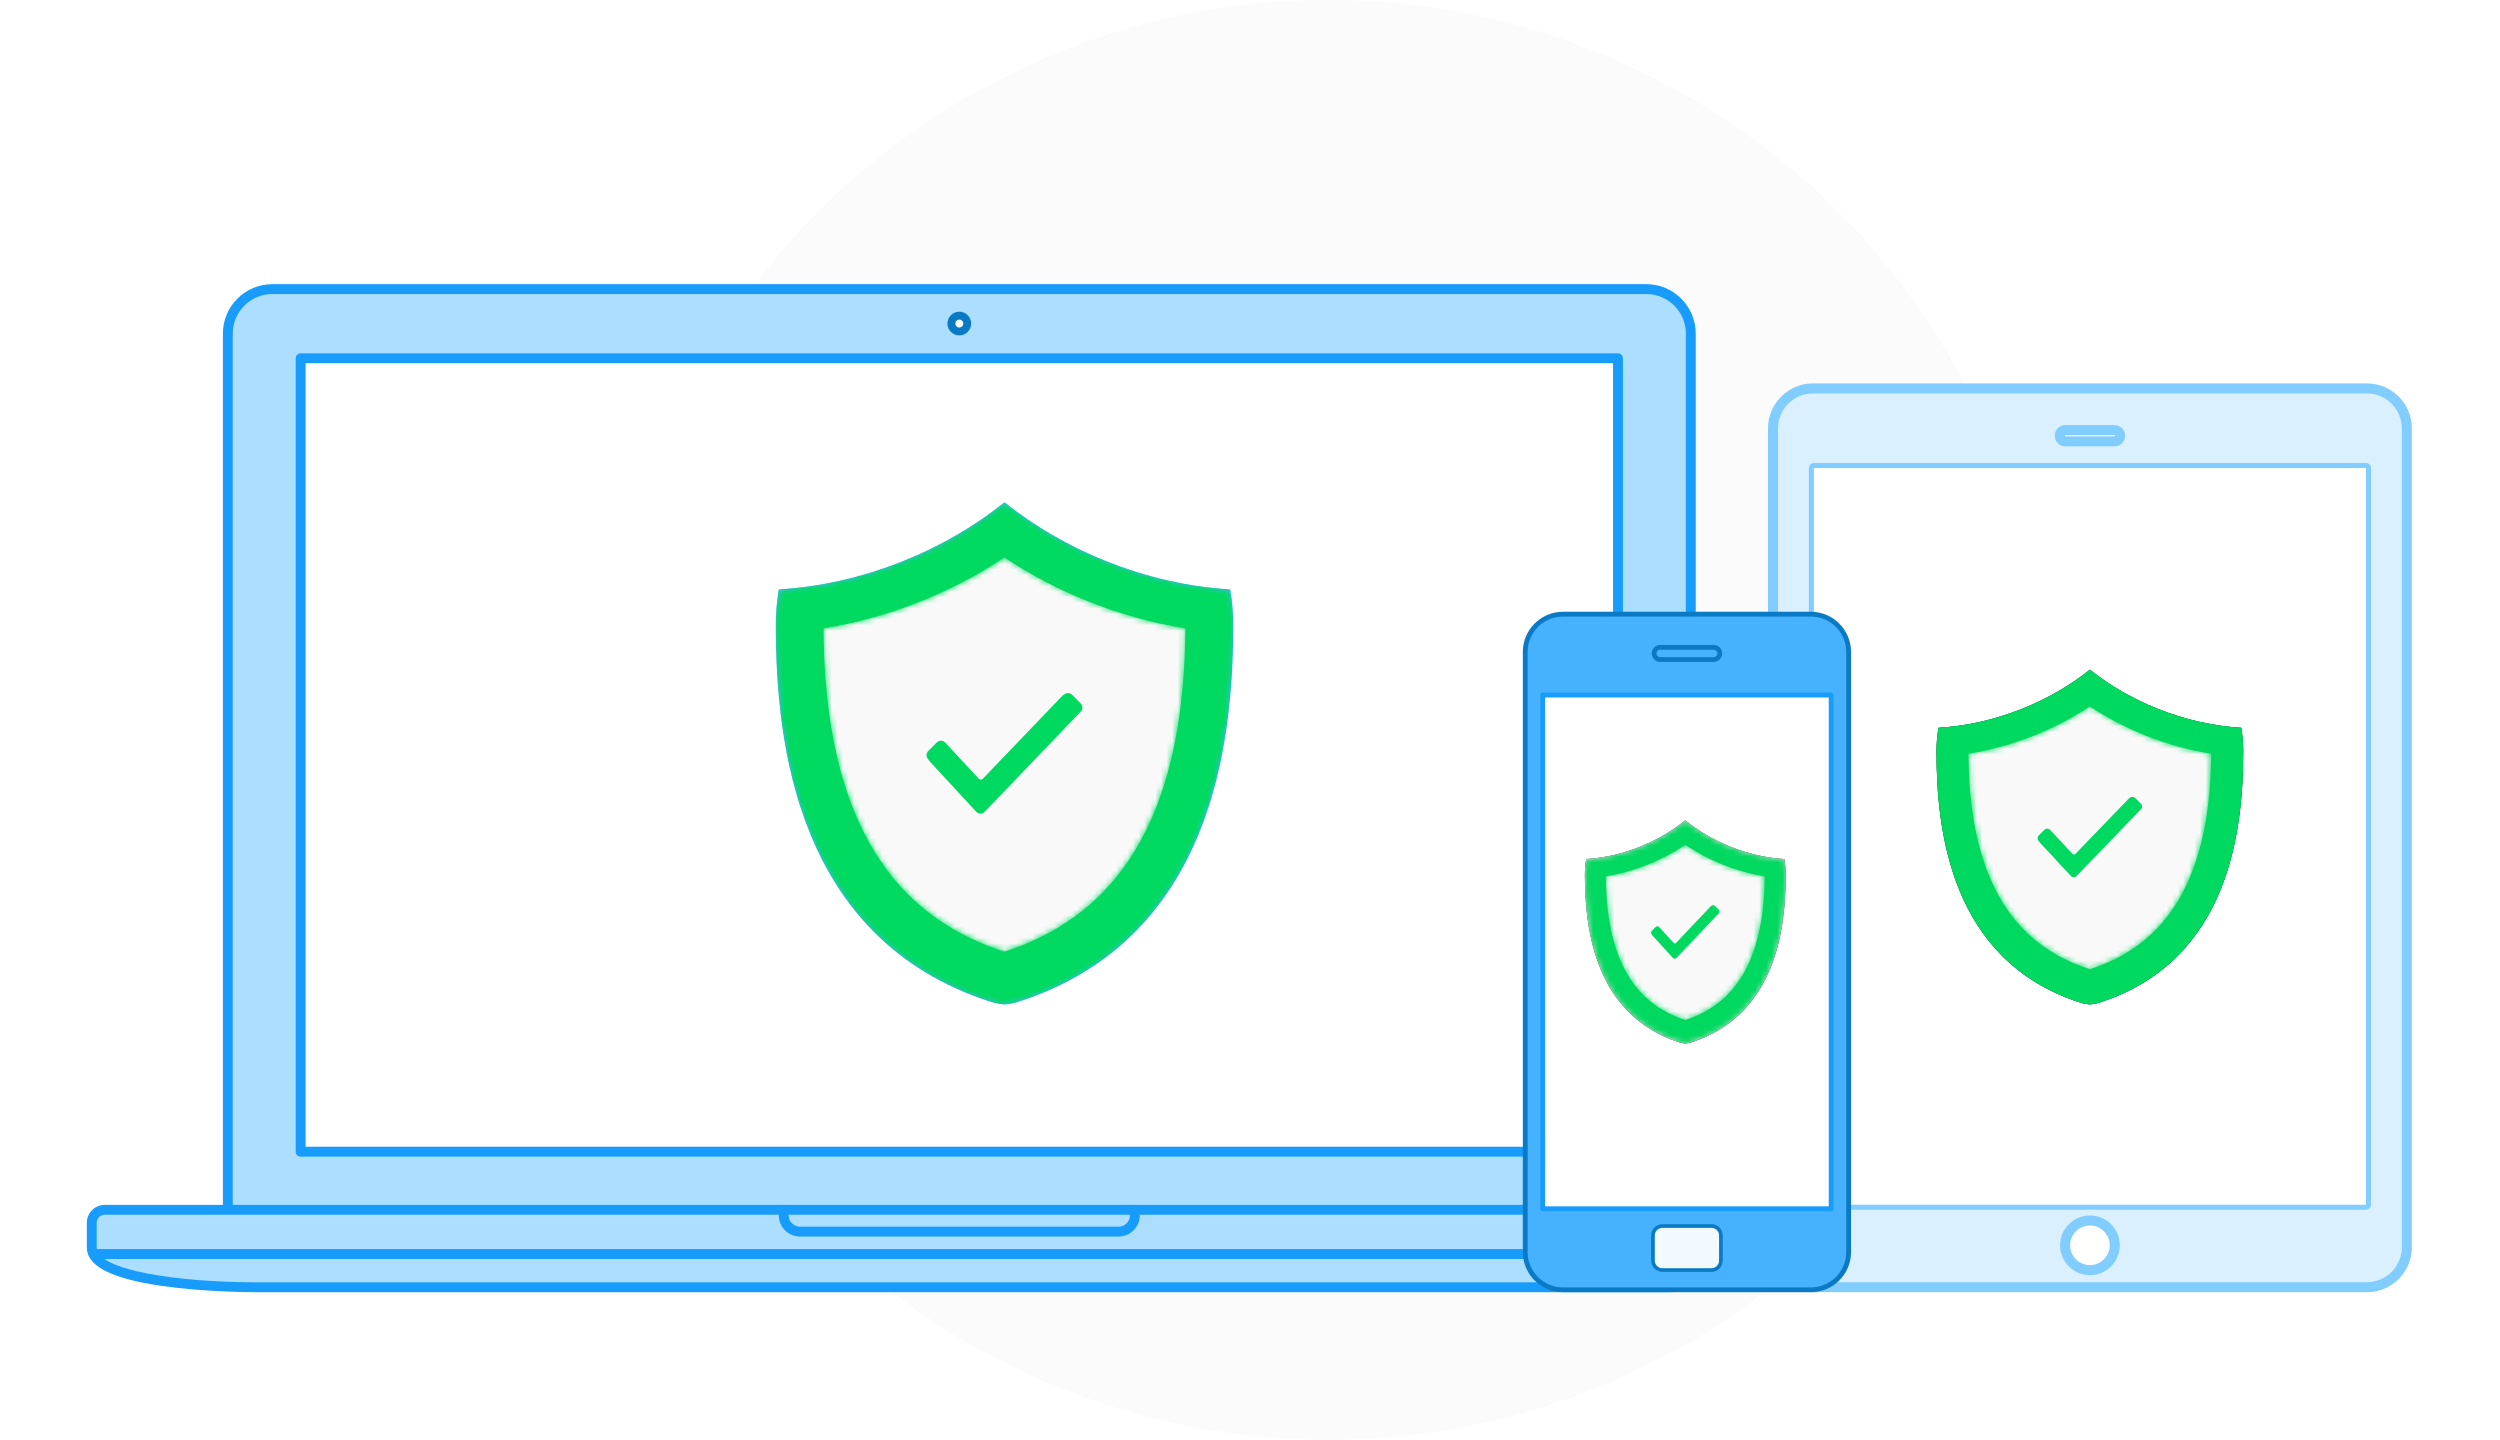
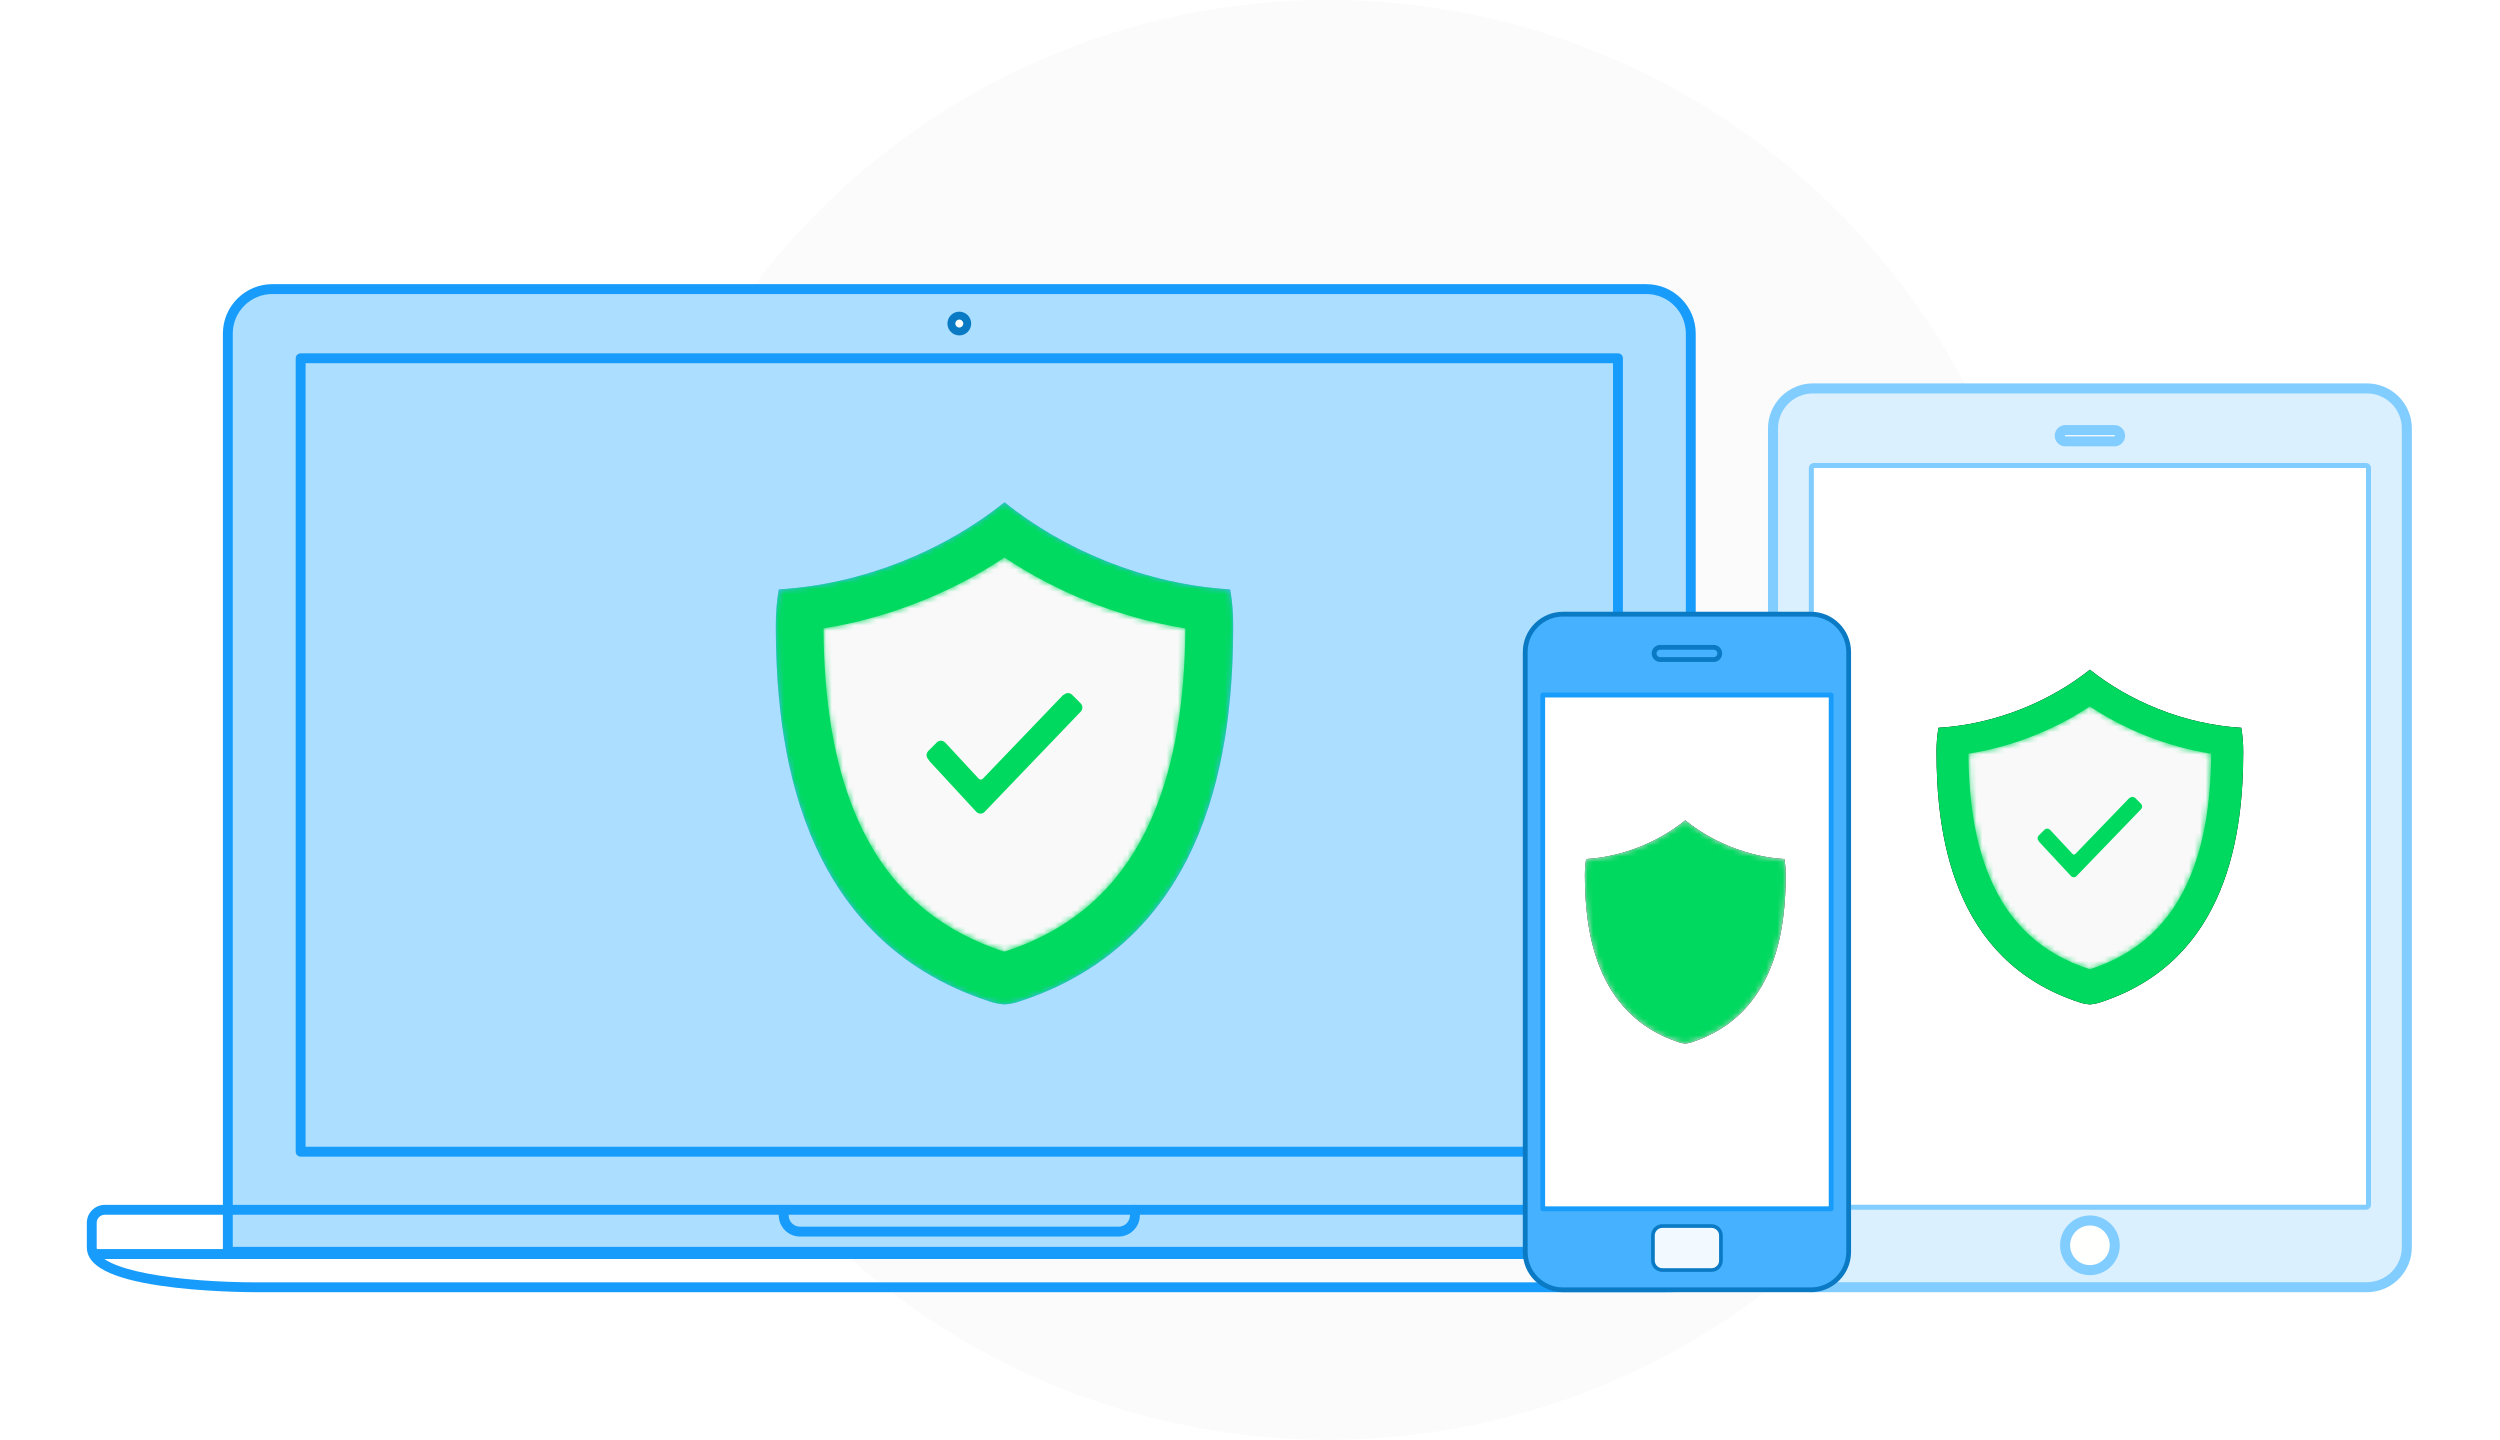
<svg xmlns="http://www.w3.org/2000/svg" xmlns:xlink="http://www.w3.org/1999/xlink" width="448px" height="258px" viewBox="0 0 448 258" version="1.1">
  <title>Group 8</title>
  <desc>Created with Sketch.</desc>
  <defs>
    <filter x="-7.4%" y="-17.0%" width="114.8%" height="134.1%" filterUnits="objectBoundingBox" id="filter-1">
      <feOffset dx="0" dy="0" in="SourceAlpha" result="shadowOffsetOuter1" />
      <feGaussianBlur stdDeviation="8" in="shadowOffsetOuter1" result="shadowBlurOuter1" />
      <feColorMatrix values="0 0 0 0 0.686   0 0 0 0 0.686   0 0 0 0 0.686  0 0 0 0.5 0" type="matrix" in="shadowBlurOuter1" result="shadowMatrixOuter1" />
      <feMerge>
        <feMergeNode in="shadowMatrixOuter1" />
        <feMergeNode in="SourceGraphic" />
      </feMerge>
    </filter>
    <filter x="-19.5%" y="-17.8%" width="139.0%" height="135.6%" filterUnits="objectBoundingBox" id="filter-2">
      <feOffset dx="0" dy="0" in="SourceAlpha" result="shadowOffsetOuter1" />
      <feGaussianBlur stdDeviation="4" in="shadowOffsetOuter1" result="shadowBlurOuter1" />
      <feColorMatrix values="0 0 0 0 0.596   0 0 0 0 0.596   0 0 0 0 0.596  0 0 0 0.5 0" type="matrix" in="shadowBlurOuter1" result="shadowMatrixOuter1" />
      <feMerge>
        <feMergeNode in="shadowMatrixOuter1" />
        <feMergeNode in="SourceGraphic" />
      </feMerge>
    </filter>
    <path d="M81.457,74.38 C74.195,74.809 66.606,76.471 59.12,79.479 C52.31,82.215 46.215,85.815 41.006,89.99 C35.797,85.815 29.702,82.215 22.892,79.479 C15.406,76.471 7.817,74.809 0.555,74.38 C0.207,72.311 0.024,70.186 0.024,68.019 C0.024,46.896 3.708,11.775 38.4,0.52 C39.273,0.236 40.142,0.072 41.006,0.004 C41.87,0.072 42.739,0.236 43.611,0.52 C78.304,11.775 81.988,46.896 81.988,68.019 C81.988,70.186 81.804,72.311 81.457,74.38 Z" id="path-3" />
    <path d="M32.432,0.008 C19.56,4.187 10.764,12.399 5.543,25.112 C1.931,33.904 0.116,44.655 0.004,57.945 C5.907,58.884 11.77,60.514 17.514,62.817 C22.821,64.945 27.817,67.569 32.432,70.648 C37.047,67.569 42.043,64.945 47.35,62.817 C53.093,60.514 58.956,58.884 64.86,57.945 C64.747,44.655 62.932,33.904 59.321,25.112 C54.099,12.399 45.303,4.187 32.432,0.008 Z" id="path-5" />
    <path d="M54.636,49.586 C49.765,49.872 44.675,50.98 39.654,52.986 C35.086,54.81 30.998,57.21 27.504,59.993 C24.01,57.21 19.922,54.81 15.354,52.986 C10.333,50.98 5.243,49.872 0.372,49.586 C0.139,48.207 0.016,46.791 0.016,45.346 C0.016,31.264 2.487,7.85 25.756,0.346 C26.342,0.158 26.924,0.048 27.504,0.003 C28.083,0.048 28.666,0.158 29.251,0.346 C52.521,7.85 54.992,31.264 54.992,45.346 C54.992,46.791 54.869,48.207 54.636,49.586 Z" id="path-7" />
    <filter x="-19.1%" y="-17.5%" width="138.2%" height="135.0%" filterUnits="objectBoundingBox" id="filter-9">
      <feOffset dx="0" dy="0" in="SourceAlpha" result="shadowOffsetOuter1" />
      <feGaussianBlur stdDeviation="3.5" in="shadowOffsetOuter1" result="shadowBlurOuter1" />
      <feColorMatrix values="0 0 0 0 0.525   0 0 0 0 0.525   0 0 0 0 0.525  0 0 0 0.5 0" type="matrix" in="shadowBlurOuter1" />
    </filter>
    <path d="M21.753,0.005 C13.119,2.792 7.22,8.266 3.718,16.741 C1.295,22.603 0.078,29.77 0.003,38.63 C3.962,39.256 7.895,40.342 11.747,41.878 C15.307,43.296 18.657,45.046 21.753,47.099 C24.849,45.046 28.2,43.296 31.759,41.878 C35.611,40.342 39.544,39.256 43.503,38.63 C43.428,29.77 42.211,22.603 39.788,16.741 C36.286,8.266 30.386,2.791 21.753,0.005 Z" id="path-10" />
    <path d="M35.761,33.058 C32.573,33.248 29.242,33.987 25.955,35.324 C22.965,36.54 20.289,38.14 18.003,39.996 C15.716,38.14 13.04,36.54 10.05,35.324 C6.764,33.987 3.432,33.248 0.244,33.058 C0.091,32.138 0.01,31.194 0.01,30.231 C0.01,20.843 1.628,5.234 16.859,0.231 C17.242,0.105 17.623,0.032 18.003,0.002 C18.382,0.032 18.763,0.105 19.146,0.231 C34.377,5.234 35.995,20.843 35.995,30.231 C35.995,31.194 35.914,32.138 35.761,33.058 Z" id="path-12" />
    <filter x="-16.7%" y="-15.0%" width="133.3%" height="130.0%" filterUnits="objectBoundingBox" id="filter-14">
      <feOffset dx="0" dy="0" in="SourceAlpha" result="shadowOffsetOuter1" />
      <feGaussianBlur stdDeviation="2" in="shadowOffsetOuter1" result="shadowBlurOuter1" />
      <feColorMatrix values="0 0 0 0 0.525   0 0 0 0 0.525   0 0 0 0 0.525  0 0 0 0.5 0" type="matrix" in="shadowBlurOuter1" />
    </filter>
    <path d="M14.238,0.004 C8.587,1.861 4.726,5.511 2.433,11.161 C0.848,15.069 0.051,19.847 0.002,25.754 C2.593,26.171 5.167,26.895 7.689,27.919 C10.019,28.864 12.212,30.03 14.238,31.399 C16.265,30.03 18.458,28.864 20.788,27.919 C23.309,26.895 25.883,26.171 28.475,25.754 C28.426,19.847 27.629,15.069 26.043,11.161 C23.751,5.511 19.889,1.861 14.238,0.004 Z" id="path-15" />
  </defs>
  <g id="Page-1" stroke="none" stroke-width="1" fill="none" fill-rule="evenodd">
    <g id="FXVM-VPNCity" transform="translate(-220, -1339)">
      <g id="what-is-vpn-section" transform="translate(235, 721)">
        <g id="Group-8" transform="translate(0, 618)">
          <g id="Group-7-Copy" transform="translate(94, 0)" fill="#FBFBFB">
            <g id="Group-6-Copy-2">
              <circle id="Oval" cx="129" cy="129" r="129" />
            </g>
          </g>
          <g id="white-devices" filter="url(#filter-1)" transform="translate(0, 50)">
            <g id="notebook">
              <path d="M280.021,1.806 L33.794,1.806 C29.393,1.806 25.826,5.373 25.826,9.774 L25.826,174.317 L287.989,174.317 L287.989,9.774 C287.989,5.373 284.422,1.806 280.021,1.806 Z" id="Fill-37" fill="#ACDEFF" />
              <path d="M26.711,9.774 C26.711,5.868 29.889,2.691 33.794,2.691 L280.022,2.691 C283.927,2.691 287.104,5.868 287.104,9.774 L287.104,173.433 L26.711,173.433 L26.711,9.774 Z M287.989,175.202 C288.478,175.202 288.874,174.806 288.874,174.318 L288.874,9.774 C288.874,4.892 284.903,0.921 280.022,0.921 L33.794,0.921 C28.912,0.921 24.941,4.892 24.941,9.774 L24.941,174.318 C24.941,174.806 25.337,175.202 25.826,175.202 L287.989,175.202 Z" id="Fill-38" fill="#179CFB" />
-               <path d="M282.585,180.683 C289.026,180.683 312.372,179.992 312.372,173.551 L312.372,169.134 C312.372,167.844 311.326,166.798 310.036,166.798 L3.779,166.798 C2.489,166.798 1.443,167.844 1.443,169.134 L1.443,173.551 C1.443,179.992 24.789,180.683 31.23,180.683 L282.585,180.683" id="Fill-39" fill="#ACDEFF" />
              <path d="M2.328,173.551 L2.328,169.134 C2.328,168.334 2.979,167.683 3.78,167.683 L310.036,167.683 C310.836,167.683 311.487,168.334 311.487,169.134 L311.487,173.551 C311.487,177.652 296.948,179.799 282.585,179.799 L31.23,179.799 C16.868,179.799 2.328,177.652 2.328,173.551 Z M31.23,181.568 L282.585,181.568 C284.181,181.568 292.524,181.512 300.023,180.408 C308.928,179.097 313.257,176.854 313.257,173.551 L313.257,169.134 C313.257,167.358 311.812,165.914 310.036,165.914 L3.78,165.914 C2.003,165.914 0.558,167.358 0.558,169.134 L0.558,173.551 C0.558,176.854 4.887,179.097 13.792,180.408 C21.291,181.512 29.634,181.568 31.23,181.568 Z" id="Fill-40" fill="#179CFB" />
-               <polygon id="Fill-41" fill="#FFFFFF" points="38.876 156.385 274.94 156.385 274.94 14.203 38.876 14.203" />
              <path d="M39.76,155.5 L274.055,155.5 L274.055,15.088 L39.76,15.088 L39.76,155.5 Z M274.94,157.27 C275.428,157.27 275.825,156.874 275.825,156.385 L275.825,14.203 C275.825,13.714 275.428,13.318 274.94,13.318 L38.876,13.318 C38.387,13.318 37.991,13.714 37.991,14.203 L37.991,156.385 C37.991,156.874 38.387,157.27 38.876,157.27 L274.94,157.27 Z" id="Fill-42" fill="#179CFB" />
              <path d="M311.632,175.607 C312.121,175.607 312.517,175.211 312.517,174.722 C312.517,174.233 312.121,173.837 311.632,173.837 L2.183,173.837 C1.694,173.837 1.298,174.233 1.298,174.722 C1.298,175.211 1.694,175.607 2.183,175.607 L311.632,175.607" id="Fill-43" fill="#179CFB" />
              <path d="M125.437,165.914 C124.949,165.914 124.552,166.31 124.552,166.798 L124.552,167.769 C124.552,169.878 126.268,171.593 128.377,171.593 L185.438,171.593 C187.547,171.593 189.263,169.878 189.263,167.769 L189.263,166.798 C189.263,166.31 188.867,165.914 188.378,165.914 C187.889,165.914 187.493,166.31 187.493,166.798 L187.493,167.769 C187.493,168.902 186.572,169.823 185.438,169.823 L128.377,169.823 C127.244,169.823 126.322,168.902 126.322,167.769 L126.322,166.798 C126.322,166.31 125.926,165.914 125.437,165.914" id="Fill-44" fill="#179CFB" />
              <path d="M156.908,9.401 C157.692,9.401 158.328,8.765 158.328,7.981 C158.328,7.196 157.692,6.56 156.908,6.56 C156.123,6.56 155.487,7.196 155.487,7.981 C155.487,8.765 156.123,9.401 156.908,9.401" id="Fill-45" fill="#FFFFFE" />
              <path d="M156.195,7.981 C156.195,7.588 156.515,7.268 156.908,7.268 C157.3,7.268 157.62,7.588 157.62,7.981 C157.62,8.373 157.3,8.693 156.908,8.693 C156.515,8.693 156.195,8.373 156.195,7.981 Z M159.036,7.981 C159.036,6.807 158.081,5.852 156.908,5.852 C155.734,5.852 154.779,6.807 154.779,7.981 C154.779,9.154 155.734,10.109 156.908,10.109 C158.081,10.109 159.036,9.154 159.036,7.981 Z" id="Fill-46" fill="#0A7AC5" />
            </g>
            <g id="tablet" transform="translate(301, 18)">
              <path d="M108.143,162.668 C112.098,162.668 115.305,159.462 115.305,155.506 L115.305,8.764 C115.305,4.809 112.098,1.603 108.143,1.603 L8.885,1.603 C4.93,1.603 1.724,4.809 1.724,8.764 L1.724,155.506 C1.724,159.462 4.93,162.668 8.885,162.668 L108.143,162.668" id="Fill-47" fill="#DAF0FF" />
              <path d="M9.945,146.986 L107.083,146.986 L107.083,16.77 L9.945,16.77 L9.945,146.986 Z M107.984,148.787 C108.481,148.787 108.884,148.384 108.884,147.887 L108.884,15.87 C108.884,15.372 108.481,14.969 107.984,14.969 L9.045,14.969 C8.547,14.969 8.144,15.372 8.144,15.87 L8.144,147.887 C8.144,148.384 8.547,148.787 9.045,148.787 L107.984,148.787 Z" id="Fill-50" fill="#82CDFF" />
              <path d="M62.965,155.159 C62.965,152.701 60.972,150.709 58.514,150.709 C56.056,150.709 54.064,152.701 54.064,155.159 C54.064,157.617 56.056,159.609 58.514,159.609 C60.972,159.609 62.965,157.617 62.965,155.159" id="Fill-51" fill="#FFFFFE" />
              <path d="M62.922,11.087 C63.472,11.087 63.918,10.641 63.918,10.091 L63.918,10.07 C63.918,9.52 63.472,9.074 62.922,9.074 L54.107,9.074 C53.556,9.074 53.11,9.52 53.11,10.07 L53.11,10.091 C53.11,10.641 53.556,11.087 54.107,11.087 L62.922,11.087" id="Fill-53" fill="#FFFFFE" />
              <path d="M54.01,10.07 L54.107,9.974 L62.922,9.974 L63.018,10.09 L62.922,10.187 L54.107,10.187 L54.01,10.07 Z M62.922,11.988 C63.968,11.988 64.819,11.137 64.819,10.07 C64.819,9.024 63.968,8.173 62.922,8.173 L54.107,8.173 C53.06,8.173 52.209,9.024 52.209,10.09 C52.209,11.137 53.06,11.988 54.107,11.988 L62.922,11.988 Z" id="Fill-54" fill="#82CDFF" />
              <polygon id="Fill-49" fill="#FFFFFF" points="9.044 147.887 107.984 147.887 107.984 15.87 9.044 15.87" />
              <path d="M54.964,155.159 C54.964,153.202 56.557,151.609 58.514,151.609 C60.471,151.609 62.064,153.202 62.064,155.159 C62.064,157.116 60.471,158.709 58.514,158.709 C56.557,158.709 54.964,157.116 54.964,155.159 Z M63.865,155.159 C63.865,152.208 61.465,149.808 58.514,149.808 C55.564,149.808 53.163,152.208 53.163,155.159 C53.163,158.109 55.564,160.51 58.514,160.51 C61.465,160.51 63.865,158.109 63.865,155.159 Z" id="Fill-52" fill="#82CDFF" />
              <path d="M2.624,155.506 L2.624,8.764 C2.624,5.312 5.433,2.503 8.885,2.503 L108.143,2.503 C111.595,2.503 114.404,5.312 114.404,8.764 L114.404,155.506 C114.404,158.959 111.595,161.767 108.143,161.767 L8.885,161.767 C5.433,161.767 2.624,158.959 2.624,155.506 Z M108.143,163.568 C112.589,163.568 116.205,159.952 116.205,155.506 L116.205,8.764 C116.205,4.319 112.589,0.702 108.143,0.702 L8.885,0.702 C4.44,0.702 0.823,4.319 0.823,8.764 L0.823,155.506 C0.823,159.952 4.44,163.568 8.885,163.568 L108.143,163.568 Z" id="Fill-48" fill="#82CDFF" />
            </g>
            <path d="M309.184,181.077 L264.769,181.077 C261.031,181.077 258,178.046 258,174.307 L258,66.769 C258,63.031 261.031,60 264.769,60 L309.184,60 C312.923,60 315.953,63.031 315.953,66.769 L315.953,174.307 C315.953,178.046 312.923,181.077 309.184,181.077" id="Fill-55" fill="#46B2FF" />
            <path d="M265.091,60.491 C261.597,60.491 258.754,63.334 258.754,66.828 L258.754,174.366 C258.754,177.86 261.597,180.703 265.091,180.703 L309.506,180.703 C313,180.703 315.843,177.86 315.843,174.366 L315.843,66.828 C315.843,63.334 313,60.491 309.506,60.491 L265.091,60.491 Z M309.506,181.568 L265.091,181.568 C261.12,181.568 257.889,178.337 257.889,174.366 L257.889,66.828 C257.889,62.857 261.12,59.626 265.091,59.626 L309.506,59.626 C313.477,59.626 316.708,62.857 316.708,66.828 L316.708,174.366 C316.708,178.337 313.477,181.568 309.506,181.568 Z" id="Fill-56" fill="#0A7AC5" />
            <polygon id="Fill-57" fill="#FFFFFF" points="261.453 166.611 313.144 166.611 313.144 74.55 261.453 74.55" />
            <path d="M261.886,166.178 L312.711,166.178 L312.711,74.983 L261.886,74.983 L261.886,166.178 Z M313.144,167.044 L261.453,167.044 C261.214,167.044 261.021,166.85 261.021,166.611 L261.021,74.55 C261.021,74.311 261.214,74.118 261.453,74.118 L313.144,74.118 C313.383,74.118 313.576,74.311 313.576,74.55 L313.576,166.611 C313.576,166.85 313.383,167.044 313.144,167.044 Z" id="Fill-58" fill="#179CFB" />
            <path d="M282.501,66.432 C282.141,66.432 281.849,66.725 281.849,67.084 L281.849,67.106 C281.849,67.466 282.141,67.759 282.501,67.759 L292.096,67.759 C292.456,67.759 292.749,67.466 292.749,67.106 L292.749,67.084 C292.749,66.725 292.456,66.432 292.096,66.432 L282.501,66.432 Z M292.096,68.624 L282.501,68.624 C281.664,68.624 280.983,67.943 280.983,67.106 L280.983,67.084 C280.983,66.248 281.664,65.567 282.501,65.567 L292.096,65.567 C292.933,65.567 293.614,66.248 293.614,67.084 L293.614,67.106 C293.614,67.943 292.933,68.624 292.096,68.624 Z" id="Fill-59" fill="#0A7AC5" />
            <path d="M291.702,177.59 L282.895,177.59 C281.963,177.59 281.207,176.834 281.207,175.902 L281.207,171.393 C281.207,170.461 281.963,169.706 282.895,169.706 L291.702,169.706 C292.634,169.706 293.39,170.461 293.39,171.393 L293.39,175.902 C293.39,176.834 292.634,177.59 291.702,177.59" id="Fill-60" fill="#F3FAFF" />
            <path d="M282.895,170.037 C282.147,170.037 281.538,170.646 281.538,171.393 L281.538,175.902 C281.538,176.65 282.147,177.258 282.895,177.258 L291.702,177.258 C292.45,177.258 293.059,176.65 293.059,175.902 L293.059,171.393 C293.059,170.646 292.45,170.037 291.702,170.037 L282.895,170.037 Z M291.702,177.921 L282.895,177.921 C281.781,177.921 280.876,177.015 280.876,175.902 L280.876,171.393 C280.876,170.28 281.781,169.374 282.895,169.374 L291.702,169.374 C292.816,169.374 293.721,170.28 293.721,171.393 L293.721,175.902 C293.721,177.015 292.816,177.921 291.702,177.921 Z" id="Fill-61" fill="#0A7AC5" />
            <g id="shield" filter="url(#filter-2)" transform="translate(124, 40)">
              <g id="g32" transform="translate(41, 45) scale(1, -1) translate(-41, -45) ">
                <g id="g34-Clipped">
                  <mask id="mask-4" fill="white">
                    <use xlink:href="#path-3" />
                  </mask>
                  <use id="path36" fill="#46B2FF" xlink:href="#path-3" />
                  <g id="g34" mask="url(#mask-4)" fill="#00DA60">
                    <path d="M59.12,79.479 C52.31,82.215 46.215,85.815 41.006,89.99 C35.797,85.815 29.702,82.215 22.892,79.479 C15.406,76.471 7.817,74.809 0.555,74.38 C0.207,72.311 0.024,70.186 0.024,68.019 C0.024,46.896 3.708,11.775 38.4,0.52 C39.273,0.236 40.142,0.072 41.006,0.004 C41.87,0.072 42.739,0.236 43.611,0.52 C78.304,11.775 81.988,46.896 81.988,68.019 C81.988,70.186 81.804,72.311 81.457,74.38 C74.195,74.809 66.606,76.471 59.12,79.479 Z" id="path50" />
                  </g>
                </g>
              </g>
              <g id="g52" transform="translate(41.06, 45.05) scale(1, -1) translate(-41.06, -45.05) translate(8.56, 9.55)">
                <g id="g54-Clipped">
                  <mask id="mask-6" fill="white">
                    <use xlink:href="#path-5" />
                  </mask>
                  <g id="path56" />
                  <g id="g54" mask="url(#mask-6)" fill="#F9F9F9">
                    <path d="M5.543,25.112 C1.931,33.904 0.116,44.655 0.004,57.945 C5.907,58.884 11.77,60.514 17.514,62.817 C22.821,64.945 27.817,67.569 32.432,70.648 C37.047,67.569 42.043,64.945 47.35,62.817 C53.093,60.514 58.956,58.884 64.86,57.945 C64.747,44.655 62.932,33.904 59.321,25.112 C54.099,12.399 45.303,4.187 32.432,0.008 C19.56,4.187 10.764,12.399 5.543,25.112 Z" id="path68" />
                  </g>
                </g>
              </g>
              <g id="checked-(1)" transform="translate(27.033, 34.2)" fill="#00D95F">
                <path d="M0.322,11.88 C0.107,11.664 0,11.34 0,11.124 C0,10.908 0.107,10.584 0.322,10.368 L1.826,8.856 C2.256,8.424 2.901,8.424 3.331,8.856 L3.438,8.964 L9.347,15.336 C9.562,15.552 9.884,15.552 10.099,15.336 L24.496,0.324 L24.603,0.324 C25.033,-0.108 25.678,-0.108 26.108,0.324 L27.612,1.836 C28.042,2.268 28.042,2.916 27.612,3.348 L10.422,21.276 C10.207,21.492 9.992,21.6 9.669,21.6 C9.347,21.6 9.132,21.492 8.917,21.276 L0.537,12.204 L0.322,11.88 Z" id="Path" />
              </g>
            </g>
            <g id="shield-copy-2" transform="translate(332, 70)">
              <g id="g32" transform="translate(27.5, 30) scale(1, -1) translate(-27.5, -30) ">
                <g id="g34-Clipped">
                  <mask id="mask-8" fill="white">
                    <use xlink:href="#path-7" />
                  </mask>
                  <g id="path36">
                    <use fill="black" fill-opacity="1" filter="url(#filter-9)" xlink:href="#path-7" />
                    <use fill="#00D95F" fill-rule="evenodd" xlink:href="#path-7" />
                  </g>
                  <g id="g34" mask="url(#mask-8)" fill="#00D95F">
-                     <path d="M39.654,52.986 C35.086,54.81 30.998,57.21 27.504,59.993 C24.01,57.21 19.922,54.81 15.354,52.986 C10.333,50.98 5.243,49.872 0.372,49.586 C0.139,48.207 0.016,46.791 0.016,45.346 C0.016,31.264 2.487,7.85 25.756,0.346 C26.342,0.158 26.924,0.048 27.504,0.003 C28.083,0.048 28.666,0.158 29.251,0.346 C52.521,7.85 54.992,31.264 54.992,45.346 C54.992,46.791 54.869,48.207 54.636,49.586 C49.765,49.872 44.675,50.98 39.654,52.986 Z" id="path50" />
-                   </g>
+                     </g>
                </g>
              </g>
              <g id="g52" transform="translate(27.541, 30.033) scale(1, -1) translate(-27.541, -30.033) translate(5.742, 6.367)">
                <g id="g54-Clipped">
                  <mask id="mask-11" fill="white">
                    <use xlink:href="#path-10" />
                  </mask>
                  <g id="path56" />
                  <g id="g54" mask="url(#mask-11)" fill="#F9F9F9">
                    <path d="M3.718,16.741 C1.295,22.603 0.078,29.77 0.003,38.63 C3.962,39.256 7.895,40.342 11.747,41.878 C15.307,43.296 18.657,45.046 21.753,47.099 C24.849,45.046 28.2,43.296 31.759,41.878 C35.611,40.342 39.544,39.256 43.503,38.63 C43.428,29.77 42.211,22.603 39.788,16.741 C36.286,8.266 30.386,2.791 21.753,0.005 C13.119,2.792 7.22,8.266 3.718,16.741 Z" id="path68" />
                  </g>
                </g>
              </g>
              <g id="checked-(1)" transform="translate(18.132, 22.8)" fill="#00D95F">
                <path d="M0.216,7.92 C0.072,7.776 0,7.56 0,7.416 C0,7.272 0.072,7.056 0.216,6.912 L1.225,5.904 C1.513,5.616 1.946,5.616 2.234,5.904 L2.306,5.976 L6.269,10.224 C6.414,10.368 6.63,10.368 6.774,10.224 L16.43,0.216 L16.502,0.216 C16.791,-0.072 17.223,-0.072 17.511,0.216 L18.52,1.224 C18.808,1.512 18.808,1.944 18.52,2.232 L6.99,14.184 C6.846,14.328 6.702,14.4 6.486,14.4 C6.269,14.4 6.125,14.328 5.981,14.184 L0.36,8.136 L0.216,7.92 Z" id="Path" />
              </g>
            </g>
            <g id="shield-copy" transform="translate(269, 97)">
              <g id="g32" transform="translate(18, 20) scale(1, -1) translate(-18, -20) ">
                <g id="g34-Clipped">
                  <mask id="mask-13" fill="white">
                    <use xlink:href="#path-12" />
                  </mask>
                  <g id="path36">
                    <use fill="black" fill-opacity="1" filter="url(#filter-14)" xlink:href="#path-12" />
                    <use fill="#D8D8D8" fill-rule="evenodd" xlink:href="#path-12" />
                  </g>
                  <g id="g34" mask="url(#mask-13)" fill="#00D95F">
                    <path d="M25.955,35.324 C22.965,36.54 20.289,38.14 18.003,39.996 C15.716,38.14 13.04,36.54 10.05,35.324 C6.764,33.987 3.432,33.248 0.244,33.058 C0.091,32.138 0.01,31.194 0.01,30.231 C0.01,20.843 1.628,5.234 16.859,0.231 C17.242,0.105 17.623,0.032 18.003,0.002 C18.382,0.032 18.763,0.105 19.146,0.231 C34.377,5.234 35.995,20.843 35.995,30.231 C35.995,31.194 35.914,32.138 35.761,33.058 C32.573,33.248 29.242,33.987 25.955,35.324 Z" id="path50" />
                  </g>
                </g>
              </g>
              <g id="g52" transform="translate(18.027, 20.022) scale(1, -1) translate(-18.027, -20.022) translate(3.758, 4.244)">
                <g id="g54-Clipped">
                  <mask id="mask-16" fill="white">
                    <use xlink:href="#path-15" />
                  </mask>
                  <g id="path56" />
                  <g id="g54" mask="url(#mask-16)" fill="#F9F9F9">
-                     <path d="M2.433,11.161 C0.848,15.069 0.051,19.847 0.002,25.754 C2.593,26.171 5.167,26.895 7.689,27.919 C10.019,28.864 12.212,30.03 14.238,31.399 C16.265,30.03 18.458,28.864 20.788,27.919 C23.309,26.895 25.883,26.171 28.475,25.754 C28.426,19.847 27.629,15.069 26.043,11.161 C23.751,5.511 19.889,1.861 14.238,0.004 C8.587,1.861 4.726,5.511 2.433,11.161 Z" id="path68" />
-                   </g>
+                     </g>
                </g>
              </g>
              <g id="checked-(1)" transform="translate(11.868, 15.2)" fill="#00D95F">
                <path d="M0.142,5.28 C0.047,5.184 0,5.04 0,4.944 C0,4.848 0.047,4.704 0.142,4.608 L0.802,3.936 C0.991,3.744 1.274,3.744 1.462,3.936 L1.509,3.984 L4.104,6.816 C4.198,6.912 4.339,6.912 4.434,6.816 L10.754,0.144 L10.802,0.144 C10.99,-0.048 11.273,-0.048 11.462,0.144 L12.122,0.816 C12.311,1.008 12.311,1.296 12.122,1.488 L4.575,9.456 C4.481,9.552 4.387,9.6 4.245,9.6 C4.104,9.6 4.009,9.552 3.915,9.456 L0.236,5.424 L0.142,5.28 Z" id="Path" />
              </g>
            </g>
          </g>
        </g>
      </g>
    </g>
  </g>
</svg>